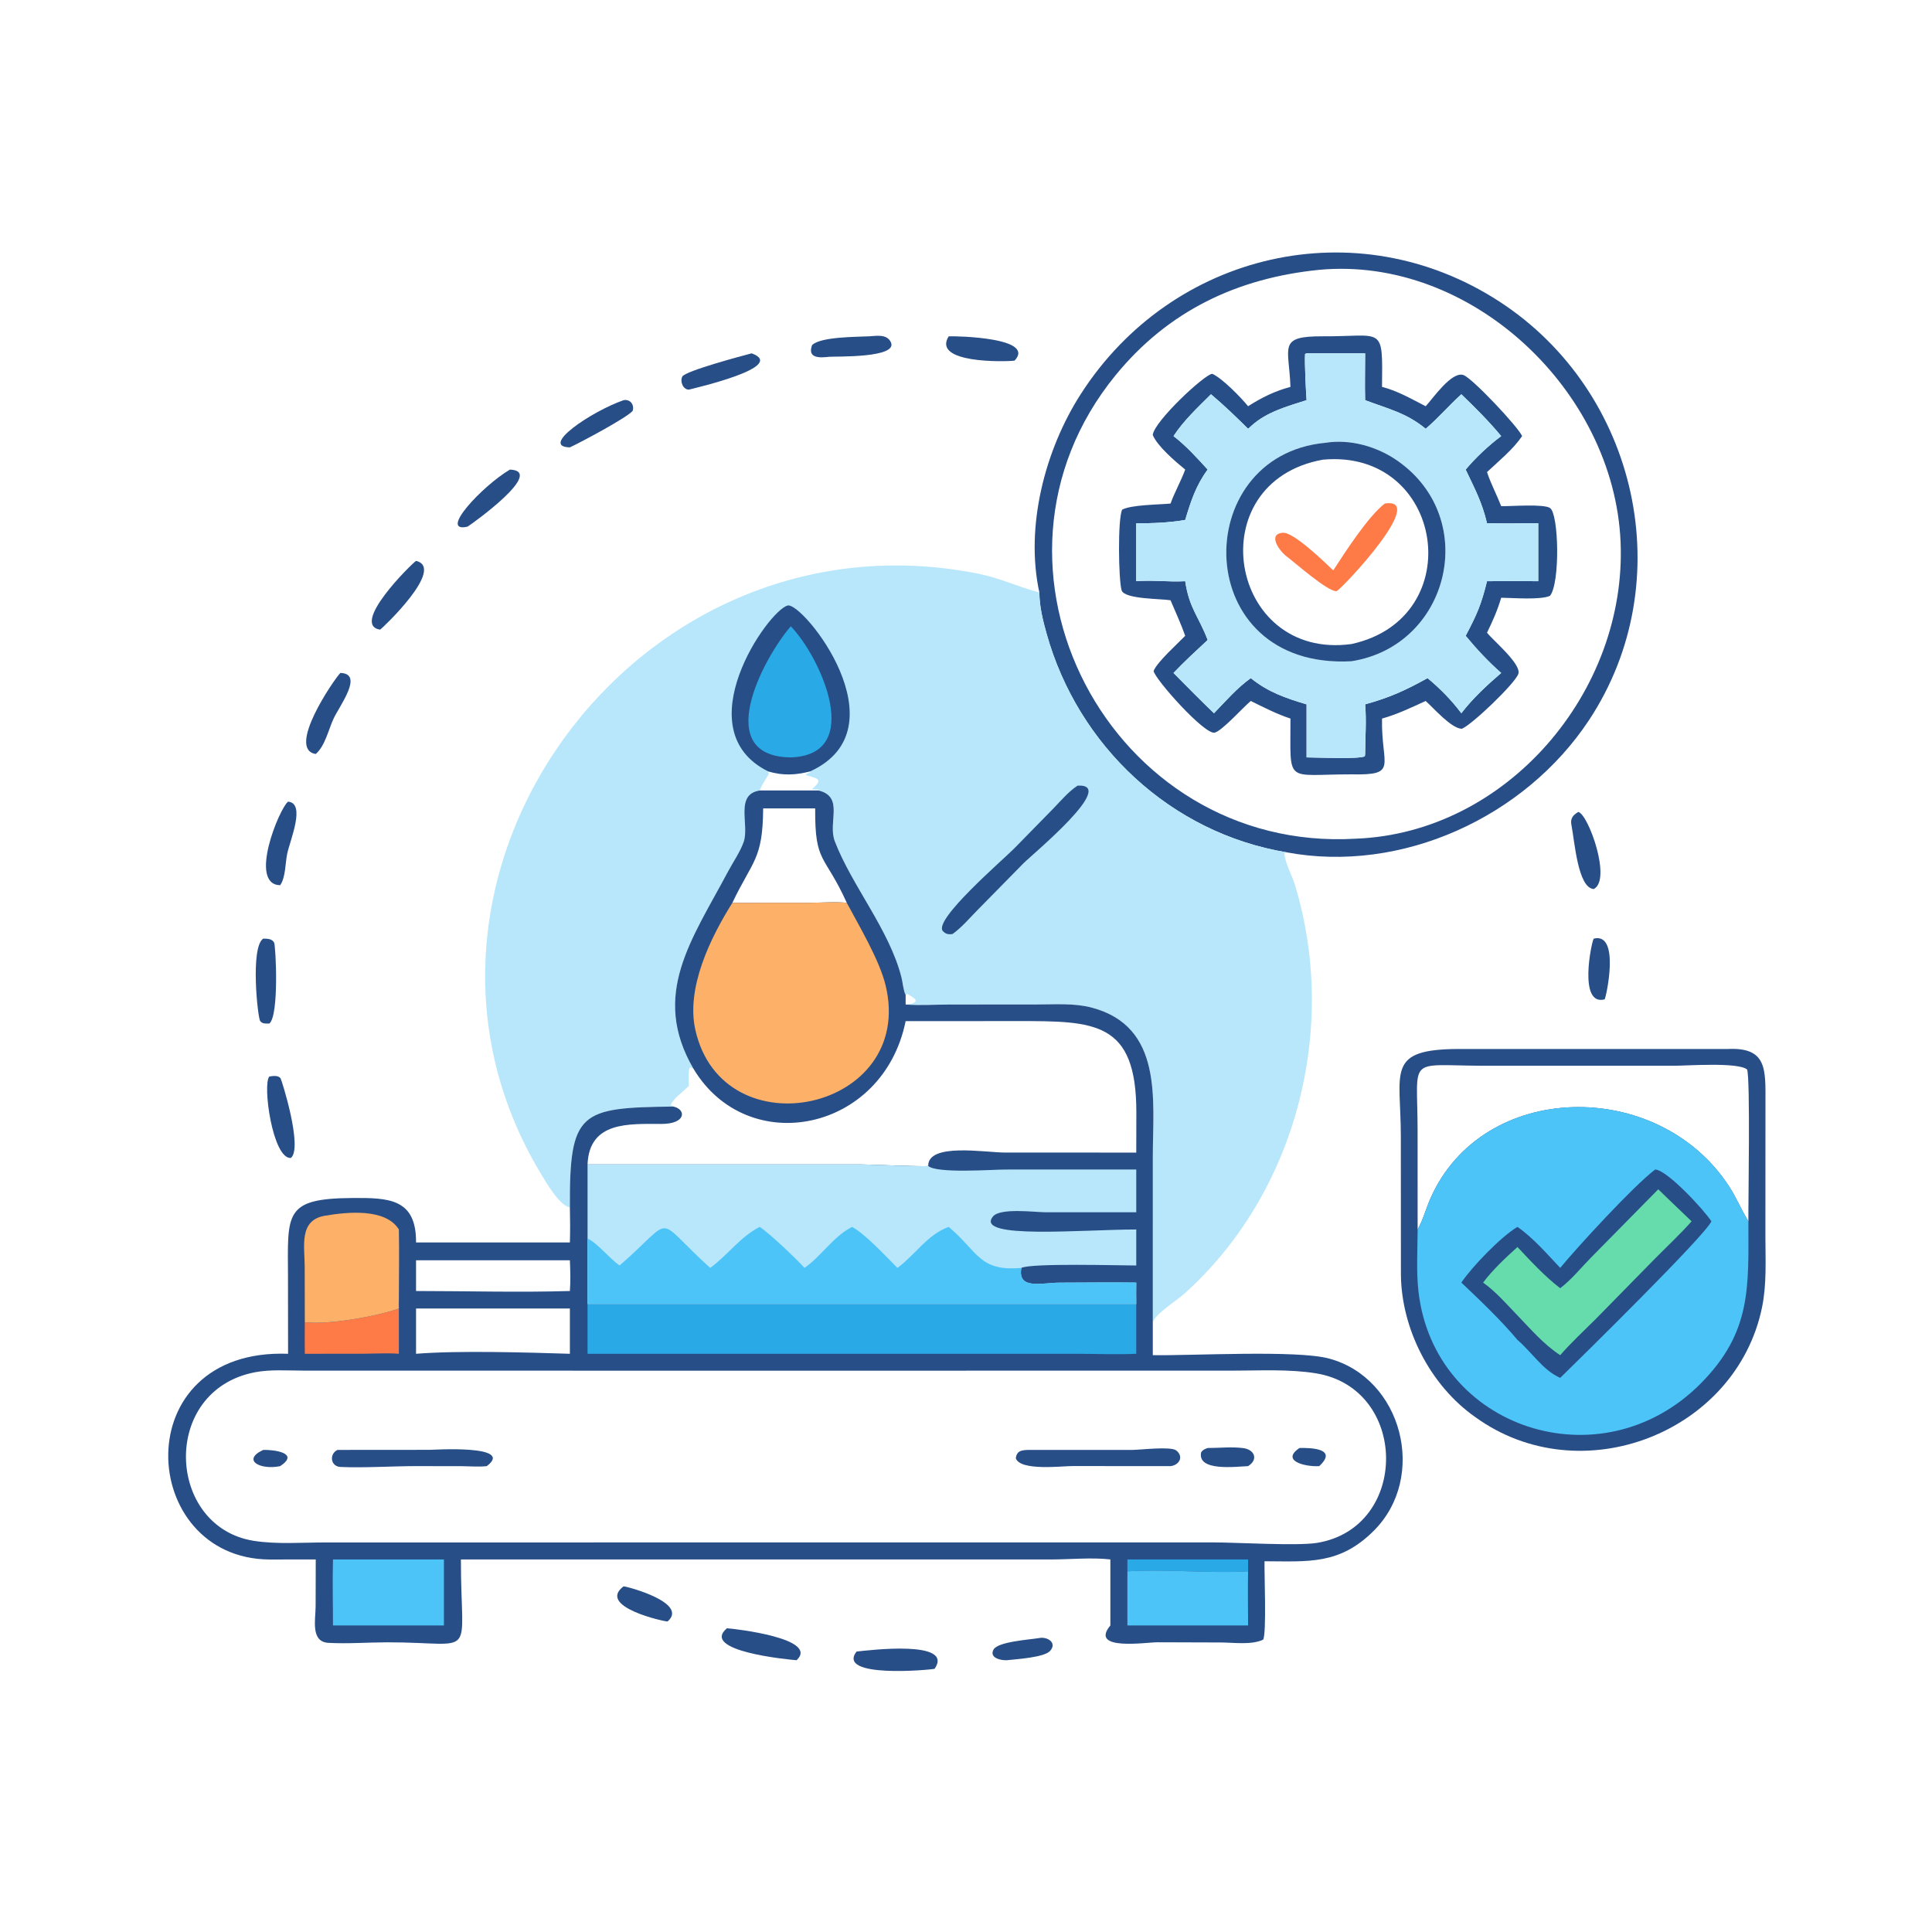
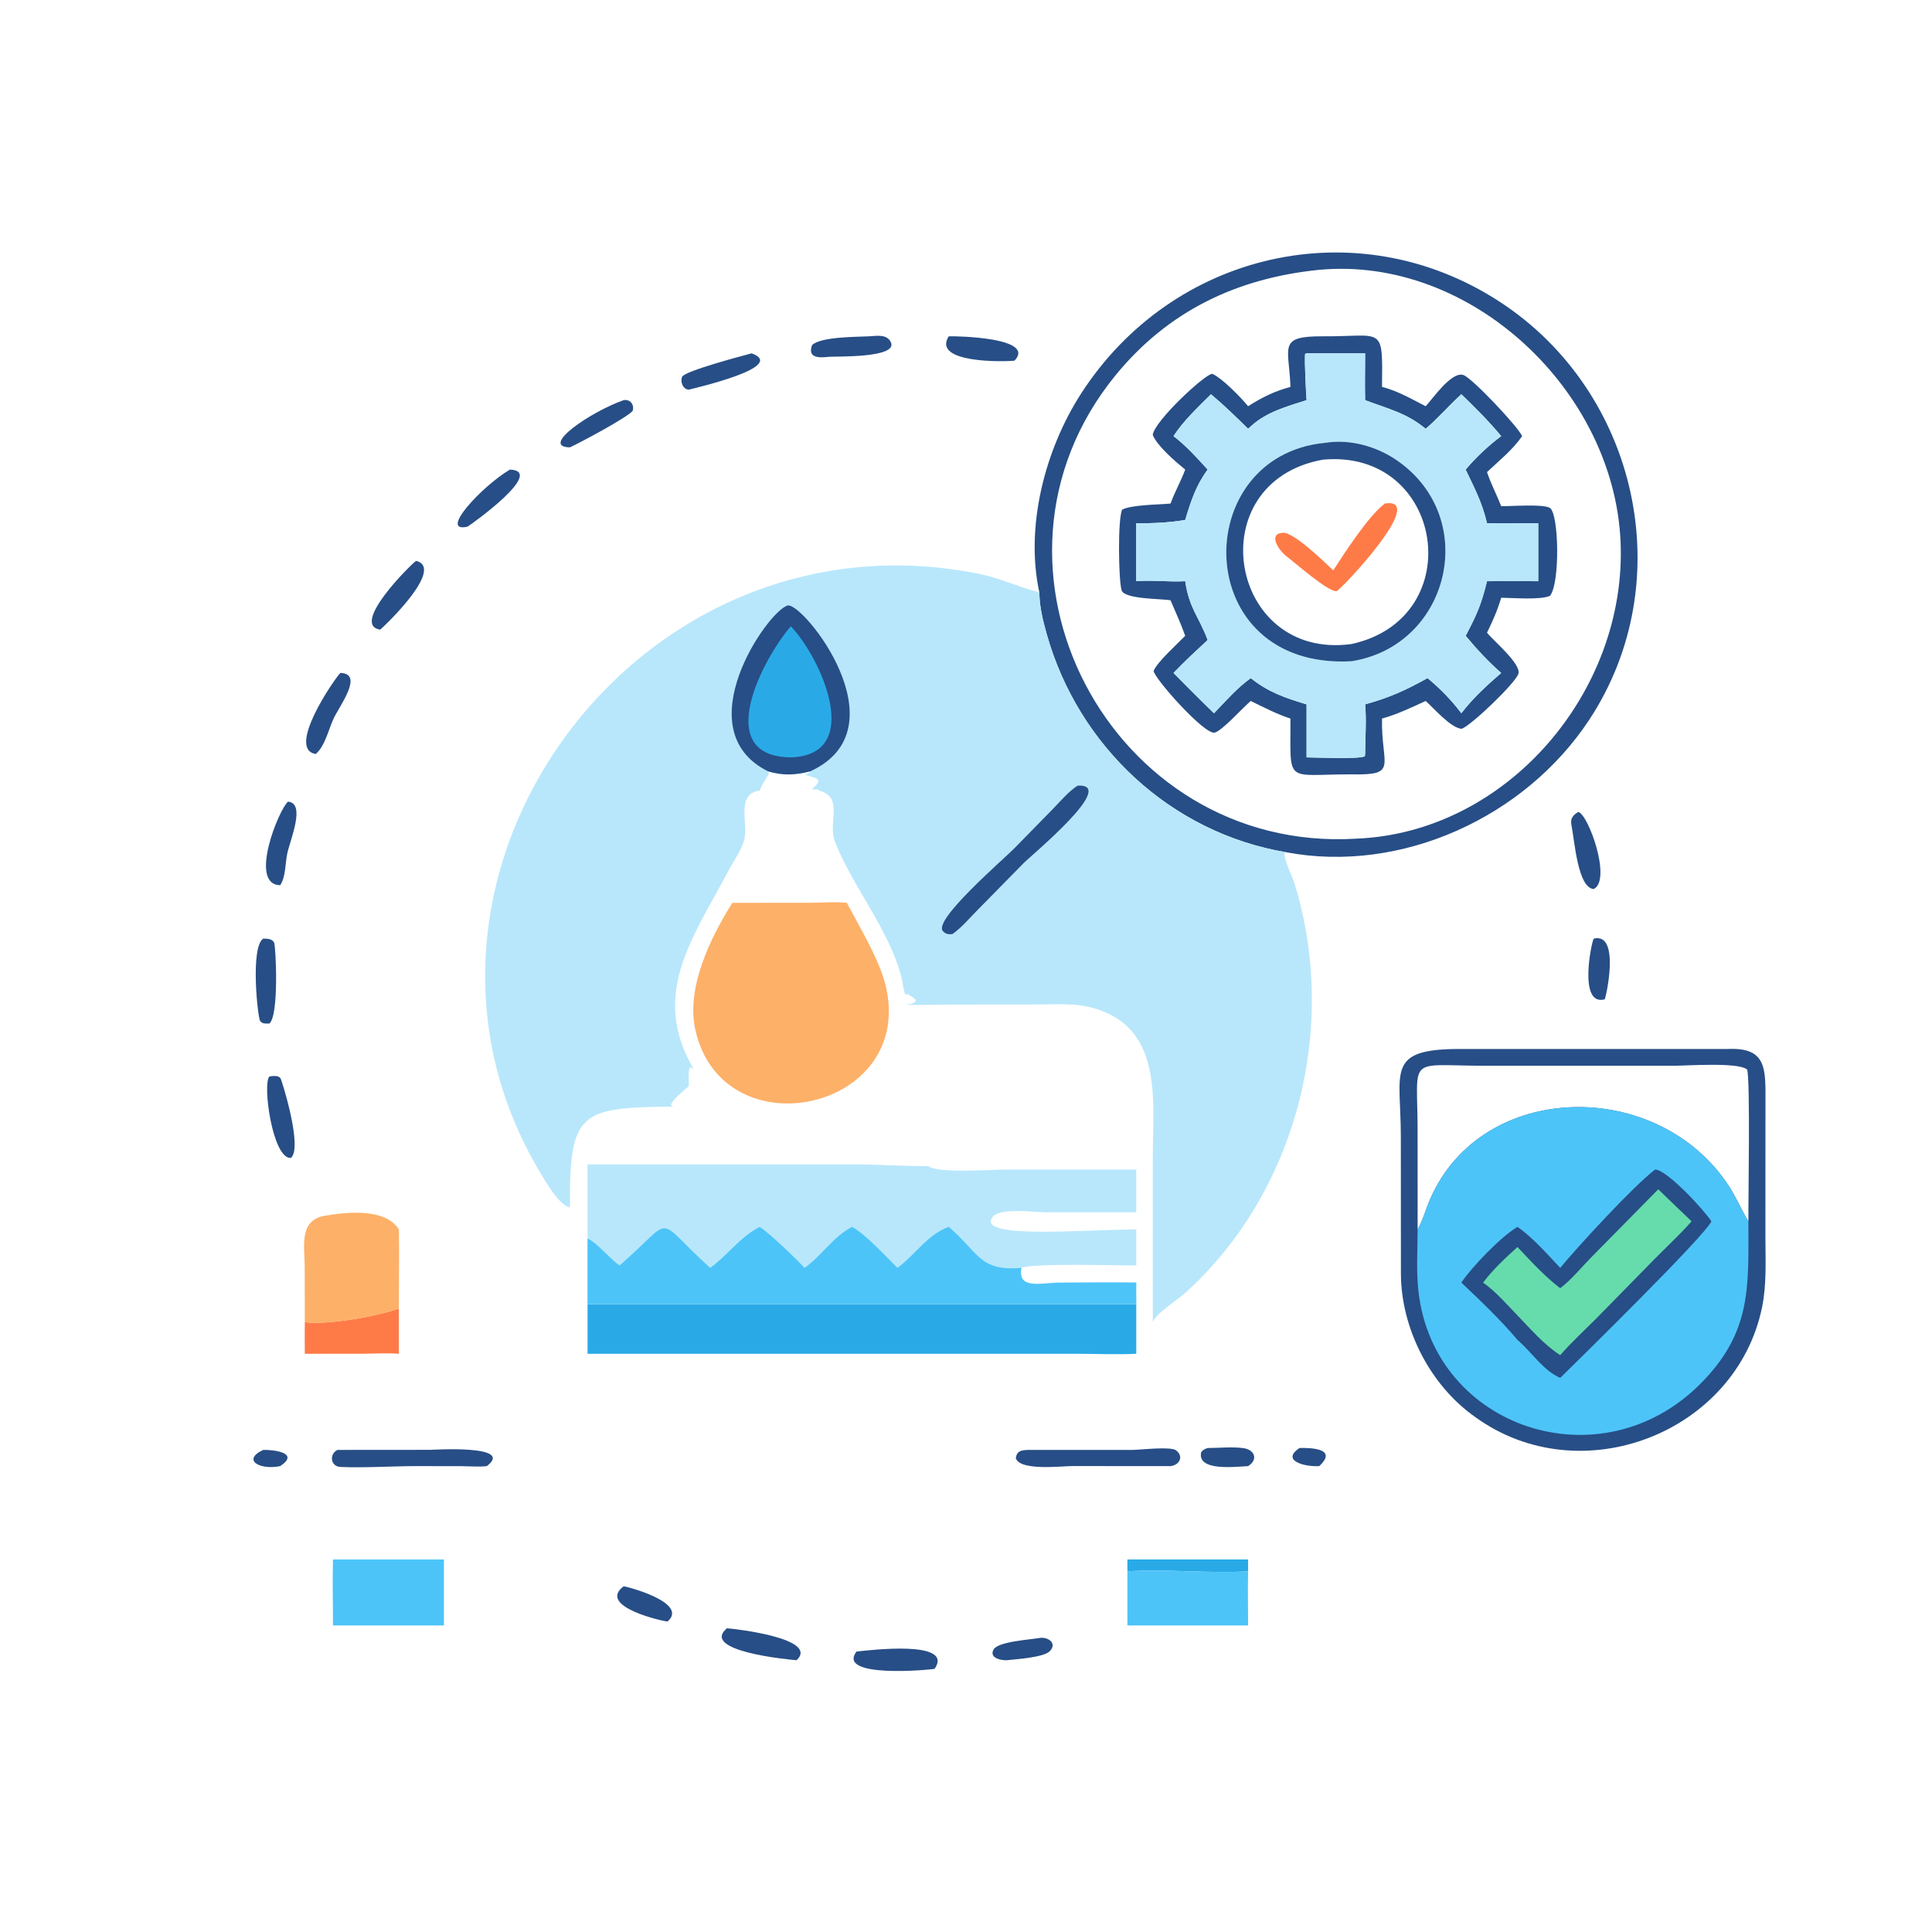
<svg xmlns="http://www.w3.org/2000/svg" width="512" height="512">
  <path fill="#274E86" d="M275.437 434.089C277.514 433.688 280.262 435.324 278.271 437.52C276.697 439.255 269.294 439.7 266.798 439.975C265.329 440.058 262.076 439.393 263.293 437.157C264.454 435.023 272.986 434.525 275.437 434.089Z" />
  <path fill="#274E86" d="M165.265 420.393C166.211 420.439 182.606 424.768 176.919 429.706C176.036 429.757 158.069 425.775 165.265 420.393Z" />
  <path fill="#274E86" d="M422.354 248.746C429.464 246.986 425.63 264.258 425.257 264.836C418.19 266.729 421.767 249.55 422.354 248.746Z" />
-   <path fill="#274E86" d="M251.414 89.123C253.903 89.046 274.594 89.505 268.867 95.576C266.206 95.889 246.91 96.328 251.414 89.123Z" />
+   <path fill="#274E86" d="M251.414 89.123C253.903 89.046 274.594 89.505 268.867 95.576C266.206 95.889 246.91 96.328 251.414 89.123" />
  <path fill="#274E86" d="M135.135 124.446C144.658 124.809 125.346 138.65 123.916 139.564C116.014 141.382 127.826 128.751 135.135 124.446Z" />
  <path fill="#274E86" d="M418.272 215.172C420.947 215.827 427.182 233.227 422.354 235.602C418.123 235.301 417.311 222.977 416.453 218.681C416.106 216.945 416.781 216.049 418.272 215.172Z" />
  <path fill="#274E86" d="M165.265 106.048C167.031 105.731 168.173 107.269 167.657 108.895C165.964 110.805 153.866 117.237 151.025 118.555C142.91 118.394 156.642 109.061 165.265 106.048Z" />
  <path fill="#274E86" d="M110.256 148.638C118.211 150.555 101.269 166.546 100.736 166.868C92.752 165.562 108.869 149.59 110.256 148.638Z" />
  <path fill="#274E86" d="M230.345 89.123C232.281 89.02 234.95 88.48 236.047 90.609C238.277 94.936 221.443 94.408 219.69 94.556C217.476 94.802 213.835 95.109 215.218 91.439C217.548 89.203 226.994 89.308 230.345 89.123Z" />
  <path fill="#274E86" d="M199.195 93.636C208.909 97.202 183.917 102.884 182.553 103.26C180.98 103.23 180.166 101.085 180.813 99.801C181.566 98.305 197.038 94.202 199.195 93.636Z" />
  <path fill="#274E86" d="M192.646 431.507C194.898 431.659 217.221 434.231 211.104 439.975C208.628 439.774 185.465 437.542 192.646 431.507Z" />
  <path fill="#274E86" d="M76.343 212.444C81.098 212.874 76.874 222.624 76.112 226.247C75.584 228.757 75.722 232.472 74.247 234.594C65.735 234.408 74.01 214.237 76.343 212.444Z" />
  <path fill="#274E86" d="M71.383 285.29C72.329 285.136 73.66 284.915 74.341 285.737C74.607 286.057 80.356 304.252 77.079 306.87C72.241 307.191 69.507 287.254 71.383 285.29Z" />
  <path fill="#274E86" d="M69.754 248.746C70.763 248.75 72.198 248.759 72.662 249.866C73.074 250.848 74.013 269.034 71.383 271.254L71.096 271.257C70.275 271.257 69.507 271.308 68.947 270.585C68.305 269.758 66.278 251.05 69.754 248.746Z" />
  <path fill="#274E86" d="M226.991 437.68C230.368 437.311 252.973 434.545 247.685 442.25C246.537 442.538 221.524 444.85 226.991 437.68Z" />
  <path fill="#274E86" d="M90.197 178.339C96.5 178.5 90.011 187.013 88.421 190.399C87.073 193.266 86.142 197.729 83.677 199.813C75.818 198.569 88.502 180.059 90.197 178.339Z" />
  <path fill="#274E86" d="M457.752 277.999C468.325 277.447 467.887 283.36 467.866 292.22L467.85 327.652C467.858 333.917 468.225 340.34 466.949 346.508C460.085 379.669 419.008 395.812 390.976 375.552C379.041 367.183 371.355 352.159 371.256 337.68L371.235 301.106C371.238 283.883 367.102 278.002 386.847 277.99L457.752 277.999ZM375.687 325.826C377.102 323.341 377.902 320.281 379.062 317.641C392.875 286.226 439.364 285.549 458.167 314.314C460.049 317.194 461.351 320.333 463.102 323.268L463.34 323.663C463.288 318.759 463.881 285.84 462.999 283.432C460.665 281.437 447.032 282.432 443.728 282.433L392.714 282.438C372.706 282.313 375.651 279.846 375.676 299.375L375.687 325.826Z" />
  <path fill="#4DC4F8" d="M375.687 325.826C377.102 323.341 377.902 320.281 379.062 317.641C392.875 286.226 439.364 285.549 458.167 314.314C460.049 317.194 461.351 320.333 463.102 323.268L463.34 323.663C463.373 341.249 464.164 353.042 450.754 366.595C424.335 393.295 380.078 378.582 375.915 342.3C375.299 336.932 375.672 331.233 375.687 325.826Z" />
  <path fill="#274E86" d="M438.631 309.933C441.858 310.051 451.693 320.788 453.535 323.663C451.921 327.421 418.454 360.276 413.471 365.15C408.92 363.169 405.877 358.272 402.142 355.088C397.799 349.899 392.216 344.576 387.269 339.897C390.136 335.661 397.774 327.719 402.142 325.141C406.311 328.03 409.995 332.326 413.471 336.003C417.998 330.51 432.716 314.45 438.631 309.933Z" />
  <path fill="#66DCAC" d="M439.453 315.178C442.408 317.996 445.311 320.865 448.286 323.663C445.184 327.172 441.697 330.394 438.409 333.733L422.943 349.498C419.767 352.678 416.422 355.743 413.471 359.134C409.023 356.223 405.798 352.38 402.142 348.594C399.272 345.626 396.412 342.288 393.035 339.897C395.675 336.399 398.909 333.412 402.142 330.472C405.708 334.254 409.334 338.225 413.471 341.386C416.482 339.107 419.017 335.915 421.681 333.223L439.453 315.178Z" />
  <path fill="#274E86" d="M275.437 156.986C271.639 139.56 276.918 119.201 286.451 104.379C310.652 66.75 359.567 55.339 397.372 79.925C434.08 103.797 445.379 154.073 421.121 190.815C404.126 216.556 371.437 231.583 340.901 225.867C310.234 220.722 285.717 197.699 277.374 167.987C276.352 164.347 275.474 160.787 275.437 156.986ZM349.606 71.506C327.902 73.682 309.593 82.356 295.635 99.447C254.317 150.041 294.275 226.131 359.312 222.259C399.368 220.727 431.175 183.249 429.47 143.606C427.749 103.592 389.914 67.764 349.606 71.506Z" />
  <path fill="#274E86" d="M350.559 89.123C366.699 89.219 366.431 86.001 366.25 102.529C370.353 103.566 374.074 105.74 377.821 107.655C379.697 105.661 384.731 98.254 387.863 99.406C390.229 100.276 402.323 113.109 403.379 115.574C400.93 119.152 397.223 122.145 394.074 125.105C395.071 128.148 396.661 131.132 397.831 134.138C400.333 134.204 409.148 133.476 410.79 134.64C413.103 136.279 413.482 154.46 410.769 157.899C408.227 159.056 400.86 158.427 397.831 158.407C396.868 161.683 395.572 164.612 394.074 167.666C395.621 169.676 403.235 175.976 402.379 178.577C401.552 181.091 389.983 192.167 387.376 193.139C384.583 193.017 379.984 187.708 377.821 185.764C374.03 187.497 370.28 189.309 366.25 190.427C366.005 203.061 370.756 205.462 358.154 205.211C340.309 205.2 342.039 208.073 341.984 190.427C338.417 189.262 334.839 187.429 331.469 185.764C329.426 187.453 323.906 193.654 321.906 194.154C319.263 194.815 306.049 179.974 305.718 177.818C306.573 175.505 312.179 170.492 314.092 168.496C312.964 165.309 311.526 162.192 310.207 159.078C307.791 158.642 297.98 158.828 297.243 156.445C296.412 153.758 296.178 137.446 297.388 135.064C299.794 133.756 307.09 133.751 310.207 133.445C311.314 130.371 312.958 127.52 314.092 124.446C311.498 122.319 306.713 118.253 305.487 115.264C305.909 111.602 319.3 99.141 321.258 99.065C323.882 100.197 328.891 105.358 330.758 107.655C334.466 105.3 337.739 103.682 341.984 102.529C341.612 91.869 338.495 89.08 350.559 89.123ZM346.255 93.636L345.858 93.801C345.694 96.111 346.085 103.637 346.255 106.048C341.117 107.695 335.697 109.141 331.618 112.859L330.758 113.633C327.574 110.49 324.355 107.359 320.921 104.486C317.453 107.941 313.67 111.459 310.99 115.574C314.256 118.053 317.29 121.406 320.045 124.446C316.939 128.626 315.585 132.845 314.092 137.785C309.857 138.514 305.412 138.716 301.121 138.654L301.121 154.022C305.477 153.667 309.754 154.27 314.092 154.022C315.157 161.256 317.701 163.391 320.045 169.607C316.972 172.469 313.888 175.295 310.99 178.339C314.542 181.922 318.075 185.526 321.72 189.015C324.859 185.759 327.772 182.365 331.469 179.709C336.111 183.439 340.63 184.977 346.255 186.66L346.255 200.717C348.892 200.723 359.916 201.234 361.696 200.432L361.775 199.813C361.79 195.47 362.162 190.979 361.775 186.66C368.303 184.851 372.375 182.991 378.314 179.709C381.685 182.513 384.64 185.507 387.269 189.015C390.328 185.024 394.037 181.621 397.831 178.339C394.43 175.365 391.291 171.976 388.416 168.496C391.432 162.775 392.53 160.29 394.074 154.022C398.599 153.969 403.125 154.005 407.649 154.022L407.649 138.654C403.133 138.658 398.586 138.776 394.074 138.654C392.723 133.001 390.847 129.574 388.416 124.446C391.018 121.318 394.556 118.009 397.831 115.574C394.592 111.661 390.929 108.007 387.269 104.486C384.013 107.424 381.156 110.791 377.821 113.633C372.703 109.402 367.799 108.337 361.775 106.048C361.657 101.913 361.784 97.772 361.775 93.636L346.255 93.636Z" />
  <path fill="#B8E7FB" d="M346.255 93.636L361.775 93.636C361.784 97.772 361.657 101.913 361.775 106.048C367.799 108.337 372.703 109.402 377.821 113.633C381.156 110.791 384.013 107.424 387.269 104.486C390.929 108.007 394.592 111.661 397.831 115.574C394.556 118.009 391.018 121.318 388.416 124.446C390.847 129.574 392.723 133.001 394.074 138.654C398.586 138.776 403.133 138.658 407.649 138.654L407.649 154.022C403.125 154.005 398.599 153.969 394.074 154.022C392.53 160.29 391.432 162.775 388.416 168.496C391.291 171.976 394.43 175.365 397.831 178.339C394.037 181.621 390.328 185.024 387.269 189.015C384.64 185.507 381.685 182.513 378.314 179.709C372.375 182.991 368.303 184.851 361.775 186.66C362.162 190.979 361.79 195.47 361.775 199.813L361.696 200.432C359.916 201.234 348.892 200.723 346.255 200.717L346.255 186.66C340.63 184.977 336.111 183.439 331.469 179.709C327.772 182.365 324.859 185.759 321.72 189.015C318.075 185.526 314.542 181.922 310.99 178.339C313.888 175.295 316.972 172.469 320.045 169.607C317.701 163.391 315.157 161.256 314.092 154.022C309.754 154.27 305.477 153.667 301.121 154.022L301.121 138.654C305.412 138.716 309.857 138.514 314.092 137.785C315.585 132.845 316.939 128.626 320.045 124.446C317.29 121.406 314.256 118.053 310.99 115.574C313.67 111.459 317.453 107.941 320.921 104.486C324.355 107.359 327.574 110.49 330.758 113.633L331.618 112.859C335.697 109.141 341.117 107.695 346.255 106.048C346.085 103.637 345.694 96.111 345.858 93.801L346.255 93.636ZM351.187 117.352C314.943 120.766 315.391 177.553 358.154 175.238C384.017 171.187 392.344 137.68 370.52 122.221C365.078 118.365 357.865 116.269 351.187 117.352Z" />
  <path fill="#274E86" d="M351.187 117.352C357.865 116.269 365.078 118.365 370.52 122.221C392.344 137.68 384.017 171.187 358.154 175.238C315.391 177.553 314.943 120.766 351.187 117.352ZM350.559 121.819C317.589 127.793 325.615 175.132 358.154 170.677C389.605 163.818 382.701 118.822 350.559 121.819Z" />
  <path fill="#FE7B47" d="M366.988 133.445C378.567 131.595 355.839 155.851 354.213 156.666C351.906 156.862 343.257 149.159 340.901 147.401C338.882 145.827 335.923 141.48 339.978 141.19C342.856 140.985 351.017 148.966 353.326 151.156C356.442 146.354 362.61 136.785 366.988 133.445Z" />
  <path fill="#B8E7FB" d="M151.025 319.993C148.17 319.417 144.671 313.251 143.225 310.844C96.644 233.339 168.066 133.691 259.424 152.07C265.038 153.2 269.984 155.617 275.437 156.986C275.474 160.787 276.352 164.347 277.374 167.987C285.717 197.699 310.234 220.722 340.901 225.867L340.363 226.18C340.64 228.963 342.351 231.809 343.173 234.511C354.738 272.533 343.574 316.258 313.809 342.888C311.832 344.656 306.311 348.093 305.504 350.388L305.507 306.477C305.512 291.621 308.381 271.977 289.189 266.993C284.59 265.799 279.427 266.195 274.706 266.194L251.576 266.212C247.842 266.22 243.953 266.49 240.238 266.221L240.003 266.202L240.003 263.686C239.388 262.483 239.249 260.426 238.909 259.067C235.759 246.469 225.709 234.659 221.226 222.933C219.311 217.924 223.789 211.206 216.964 209.49L201.334 209.49C194.662 210.501 198.649 218.58 197.083 223.107C196.183 225.708 194.242 228.5 192.93 230.97C183.368 248.976 172.337 263.61 183.779 283.233C183.168 283.114 182.654 282.393 182.915 282.996L182.686 283.132C182.396 284.595 182.53 286.31 182.553 287.805C181.504 288.822 177.956 291.549 177.799 292.883L178.439 293.246C153.739 293.552 150.886 294.442 151.025 319.993ZM203.565 204.425L203.759 205.127C202.883 206.536 201.916 207.928 201.334 209.49L216.964 209.49L217.065 209.256C216.497 209.199 215.953 209.198 215.384 209.205L215.34 208.954C218.574 206.296 216.114 206.194 213.358 205.37L213.735 205.299L213.647 205.163L214.722 204.693L214.698 204.425C210.727 205.423 207.519 205.583 203.565 204.425ZM240.003 263.686L240.003 266.202C241 266.095 241.908 266.121 242.659 265.376L242.585 264.855C241.95 264.264 241.221 263.847 240.484 263.395L240.003 263.686Z" />
  <path fill="#274E86" d="M285.582 208.202C296.443 207.602 273.342 226.618 271.262 228.749L259.066 241.156C256.952 243.288 254.9 245.757 252.458 247.507C251.46 247.703 250.594 247.556 249.871 246.744C247.251 243.801 265.747 227.921 268.785 224.842L278.945 214.474C281 212.381 283.119 209.787 285.582 208.202Z" />
  <path fill="#274E86" d="M203.565 204.425C181.481 193.467 203.457 161.883 208.719 160.472C212.724 159.399 239.659 193.029 214.698 204.425C210.727 205.423 207.519 205.583 203.565 204.425Z" />
  <path fill="#29AAE7" d="M209.563 165.974C217.489 174.137 229.259 200.056 209.563 200.717C188.626 200.492 202.007 174.779 209.563 165.974Z" />
-   <path fill="#274E86" d="M201.334 209.49L216.964 209.49C223.789 211.206 219.311 217.924 221.226 222.933C225.709 234.659 235.759 246.469 238.909 259.067C239.249 260.426 239.388 262.483 240.003 263.686L240.003 266.202L240.238 266.221C243.953 266.49 247.842 266.22 251.576 266.212L274.706 266.194C279.427 266.195 284.59 265.799 289.189 266.993C308.381 271.977 305.512 291.621 305.507 306.477L305.504 350.388L305.504 359.134C315.812 359.299 343.537 357.717 352.166 360.017C371.604 365.197 378.415 391.427 364.011 405.724C354.965 414.702 346.833 413.794 335.113 413.747C335.02 416.747 335.699 433.004 334.737 434.534C331.634 436.003 326.797 435.27 323.468 435.272L306.758 435.219C303.787 435.205 288.572 437.607 294.257 430.76L294.257 413.269C289.432 412.695 283.567 413.269 278.579 413.273L122.144 413.269C122.124 440.41 126.822 435.196 102.605 435.231C97.475 435.238 92.13 435.655 87.033 435.373C82.233 435.108 83.641 429.15 83.645 425.677L83.677 413.269L71.368 413.284C36.436 412.996 33.218 357.187 76.343 358.766L76.319 338.38C76.261 321.623 75.165 317.607 93.317 317.484C102.97 317.418 110.341 317.578 110.256 329.267L151.025 329.267C151.12 326.168 151.1 323.092 151.025 319.993C150.886 294.442 153.739 293.552 178.439 293.246L177.799 292.883C177.956 291.549 181.504 288.822 182.553 287.805C182.53 286.31 182.396 284.595 182.686 283.132L182.915 282.996C182.654 282.393 183.168 283.114 183.779 283.233C172.337 263.61 183.368 248.976 192.93 230.97C194.242 228.5 196.183 225.708 197.083 223.107C198.649 218.58 194.662 210.501 201.334 209.49ZM173.309 363.244L80.239 363.227C76.102 363.223 71.661 362.881 67.589 363.659C42.444 368.466 44.028 404.647 67.245 408.335C73.343 409.304 80.198 408.764 86.385 408.763L243.875 408.757L321.471 408.751C327.605 408.751 343.844 409.738 349.083 408.87C373.57 404.812 373.362 367.912 348.703 363.938C341.495 362.776 333.703 363.238 326.415 363.237L173.309 363.244ZM240.003 270.611C234.056 299.971 198.129 307.165 183.779 283.233C183.168 283.114 182.654 282.393 182.915 282.996L182.686 283.132C182.396 284.595 182.53 286.31 182.553 287.805C181.504 288.822 177.956 291.549 177.799 292.883L178.439 293.246C181.899 293.98 181.877 297.861 175.296 297.855C166.674 297.848 156.171 297.126 155.707 308.573L227.952 308.575C230.119 308.577 245.396 309.249 245.984 308.986C245.936 302.757 261.07 305.439 266.359 305.439L301.121 305.448L301.144 294.795C301.156 270.529 290.074 270.595 269.536 270.598L240.003 270.611ZM202.243 214.237C202.157 227.828 199.435 228.017 194.079 239.261L214.747 239.243C217.892 239.238 221.304 238.919 224.411 239.261C218.501 226.174 215.918 229.003 216.033 214.237L202.243 214.237ZM110.256 346.766L110.256 358.766C121.556 357.861 139.584 358.413 151.025 358.766L151.025 346.766L110.256 346.766ZM110.256 333.99L110.256 342.131C123.809 342.137 137.485 342.533 151.025 342.131C151.235 339.422 151.135 336.702 151.025 333.99L110.256 333.99Z" />
  <path fill="#29AAE7" d="M298.773 413.269L330.758 413.269L330.758 416.424C320.152 417.025 309.372 415.763 298.773 416.424L298.773 413.269Z" />
  <path fill="#FE7B47" d="M105.705 346.766C105.62 345.892 105.679 345.001 105.705 344.124L105.705 358.766C102.62 358.542 99.485 358.729 96.391 358.751L80.776 358.766C80.769 355.975 80.731 353.179 80.776 350.388C86.831 351.177 100.025 348.834 105.705 346.766Z" />
  <path fill="#4DC4F8" d="M298.773 416.424C309.372 415.763 320.152 417.025 330.758 416.424C330.645 421.19 330.757 425.991 330.758 430.76L298.773 430.76L298.773 416.424Z" />
  <path fill="#4DC4F8" d="M88.244 413.269L117.645 413.269L117.645 430.76L88.244 430.76C88.244 424.938 88.079 419.086 88.244 413.269Z" />
  <path fill="#FDB067" d="M80.776 350.388L80.748 335.6C80.743 330.26 79.138 323.363 86.103 322.181C91.99 321.182 102.172 320.12 105.705 325.826C105.83 331.915 105.707 338.032 105.705 344.124C105.679 345.001 105.62 345.892 105.705 346.766C100.025 348.834 86.831 351.177 80.776 350.388Z" />
  <path fill="#29AAE7" d="M155.707 345.578L301.121 345.578L301.121 358.766C295.873 359.015 290.504 358.771 285.239 358.769L155.707 358.766L155.707 345.578Z" />
  <path fill="#FDB067" d="M194.079 239.261L214.747 239.243C217.892 239.238 221.304 238.919 224.411 239.261C227.734 245.508 233.05 254.385 234.68 261.073C242.8 294.391 191.566 305.467 184.272 272.921C181.8 261.89 188.15 248.695 194.079 239.261Z" />
  <path fill="#B8E7FB" d="M155.707 308.573L227.952 308.575C230.119 308.577 245.396 309.249 245.984 308.986C248.224 311.044 262.965 309.938 266.45 309.938L301.121 309.933L301.121 321.263L276.98 321.259C274.238 321.26 265.067 320.026 263.143 322.389C258.15 328.519 286.824 325.834 301.121 325.826L301.121 335.37C296.454 335.362 273.379 334.702 270.677 336.003C269.58 341.929 276.176 339.918 280.832 339.914C287.59 339.907 294.365 339.797 301.121 339.897C301.118 341.787 301.067 343.69 301.121 345.578L155.707 345.578L155.707 328.213L155.707 308.573Z" />
  <path fill="#4DC4F8" d="M251.414 325.141L251.644 325.333C259.273 331.839 259.547 337.002 270.677 336.003C269.58 341.929 276.176 339.918 280.832 339.914C287.59 339.907 294.365 339.797 301.121 339.897C301.118 341.787 301.067 343.69 301.121 345.578L155.707 345.578L155.707 328.213C158.46 329.536 161.427 333.432 164.196 335.37C179.414 322.149 172.8 322.098 188.208 336.003C192.844 332.652 196.14 327.766 201.334 325.141C204.044 326.931 210.951 333.522 213.207 336.003C217.569 332.955 220.628 327.999 225.312 325.415L225.804 325.141C229.244 326.953 234.866 333.051 237.831 336.003C242.575 332.523 245.74 327.186 251.414 325.141Z" />
  <path fill="#274E86" d="M344.38 383.735C347.405 383.659 354.648 383.86 349.606 388.54C345.754 388.762 339.369 387.097 344.38 383.735Z" />
  <path fill="#274E86" d="M69.754 384.242C72.518 384.164 79.578 385.015 74.247 388.54C68.916 389.646 64.001 386.928 69.754 384.242Z" />
  <path fill="#274E86" d="M320.045 383.735C323.117 383.741 326.446 383.361 329.484 383.765C332.455 384.16 333.566 386.769 330.758 388.54C327.793 388.633 317.138 390.077 318.326 384.83C318.819 384.166 319.303 384.011 320.045 383.735Z" />
  <path fill="#274E86" d="M272.631 384.242L300.183 384.24C302.195 384.231 310.304 383.244 311.718 384.383C313.825 386.08 312.448 388.293 310.207 388.54L284.286 388.519C281.444 388.506 270.386 389.895 269.2 386.451C269.468 384.356 270.87 384.297 272.631 384.242Z" />
  <path fill="#274E86" d="M89.44 384.242L113.999 384.222C114.502 384.222 136.637 382.79 129 388.54C126.89 388.772 124.622 388.569 122.496 388.553L110.407 388.533C104.056 388.533 96.385 389.041 90.23 388.757C87.569 388.634 87.194 385.318 89.44 384.242Z" />
</svg>